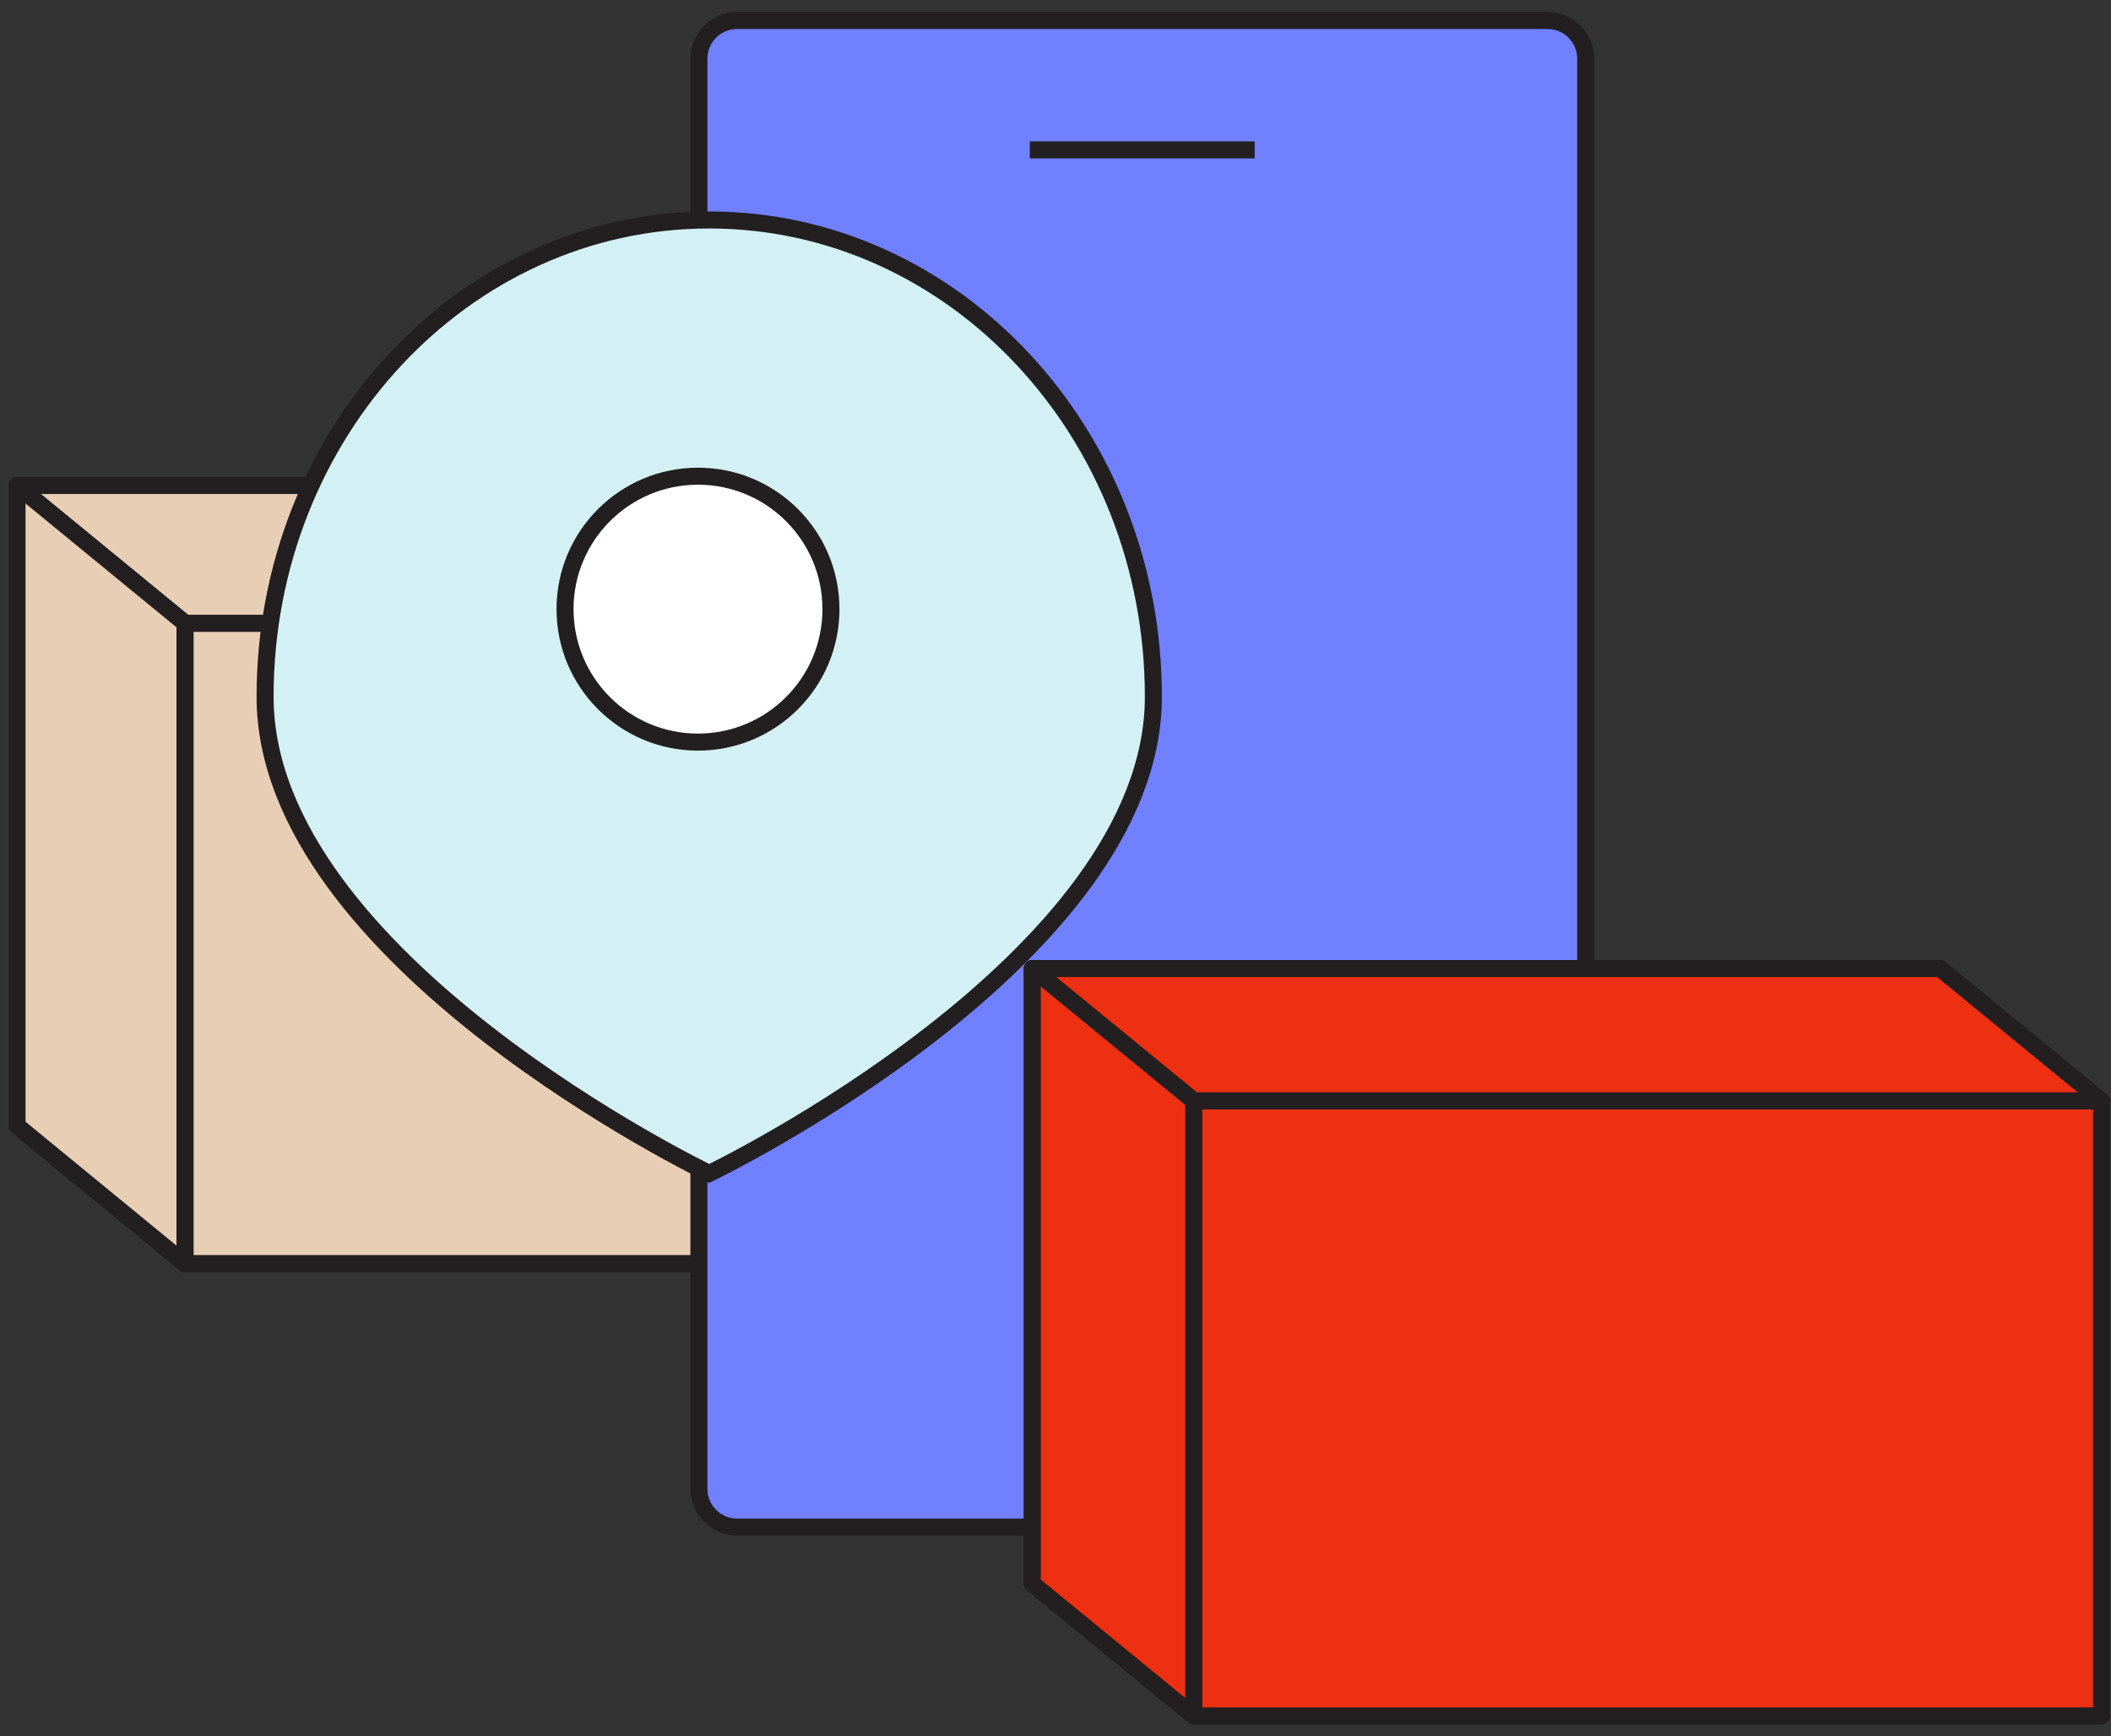
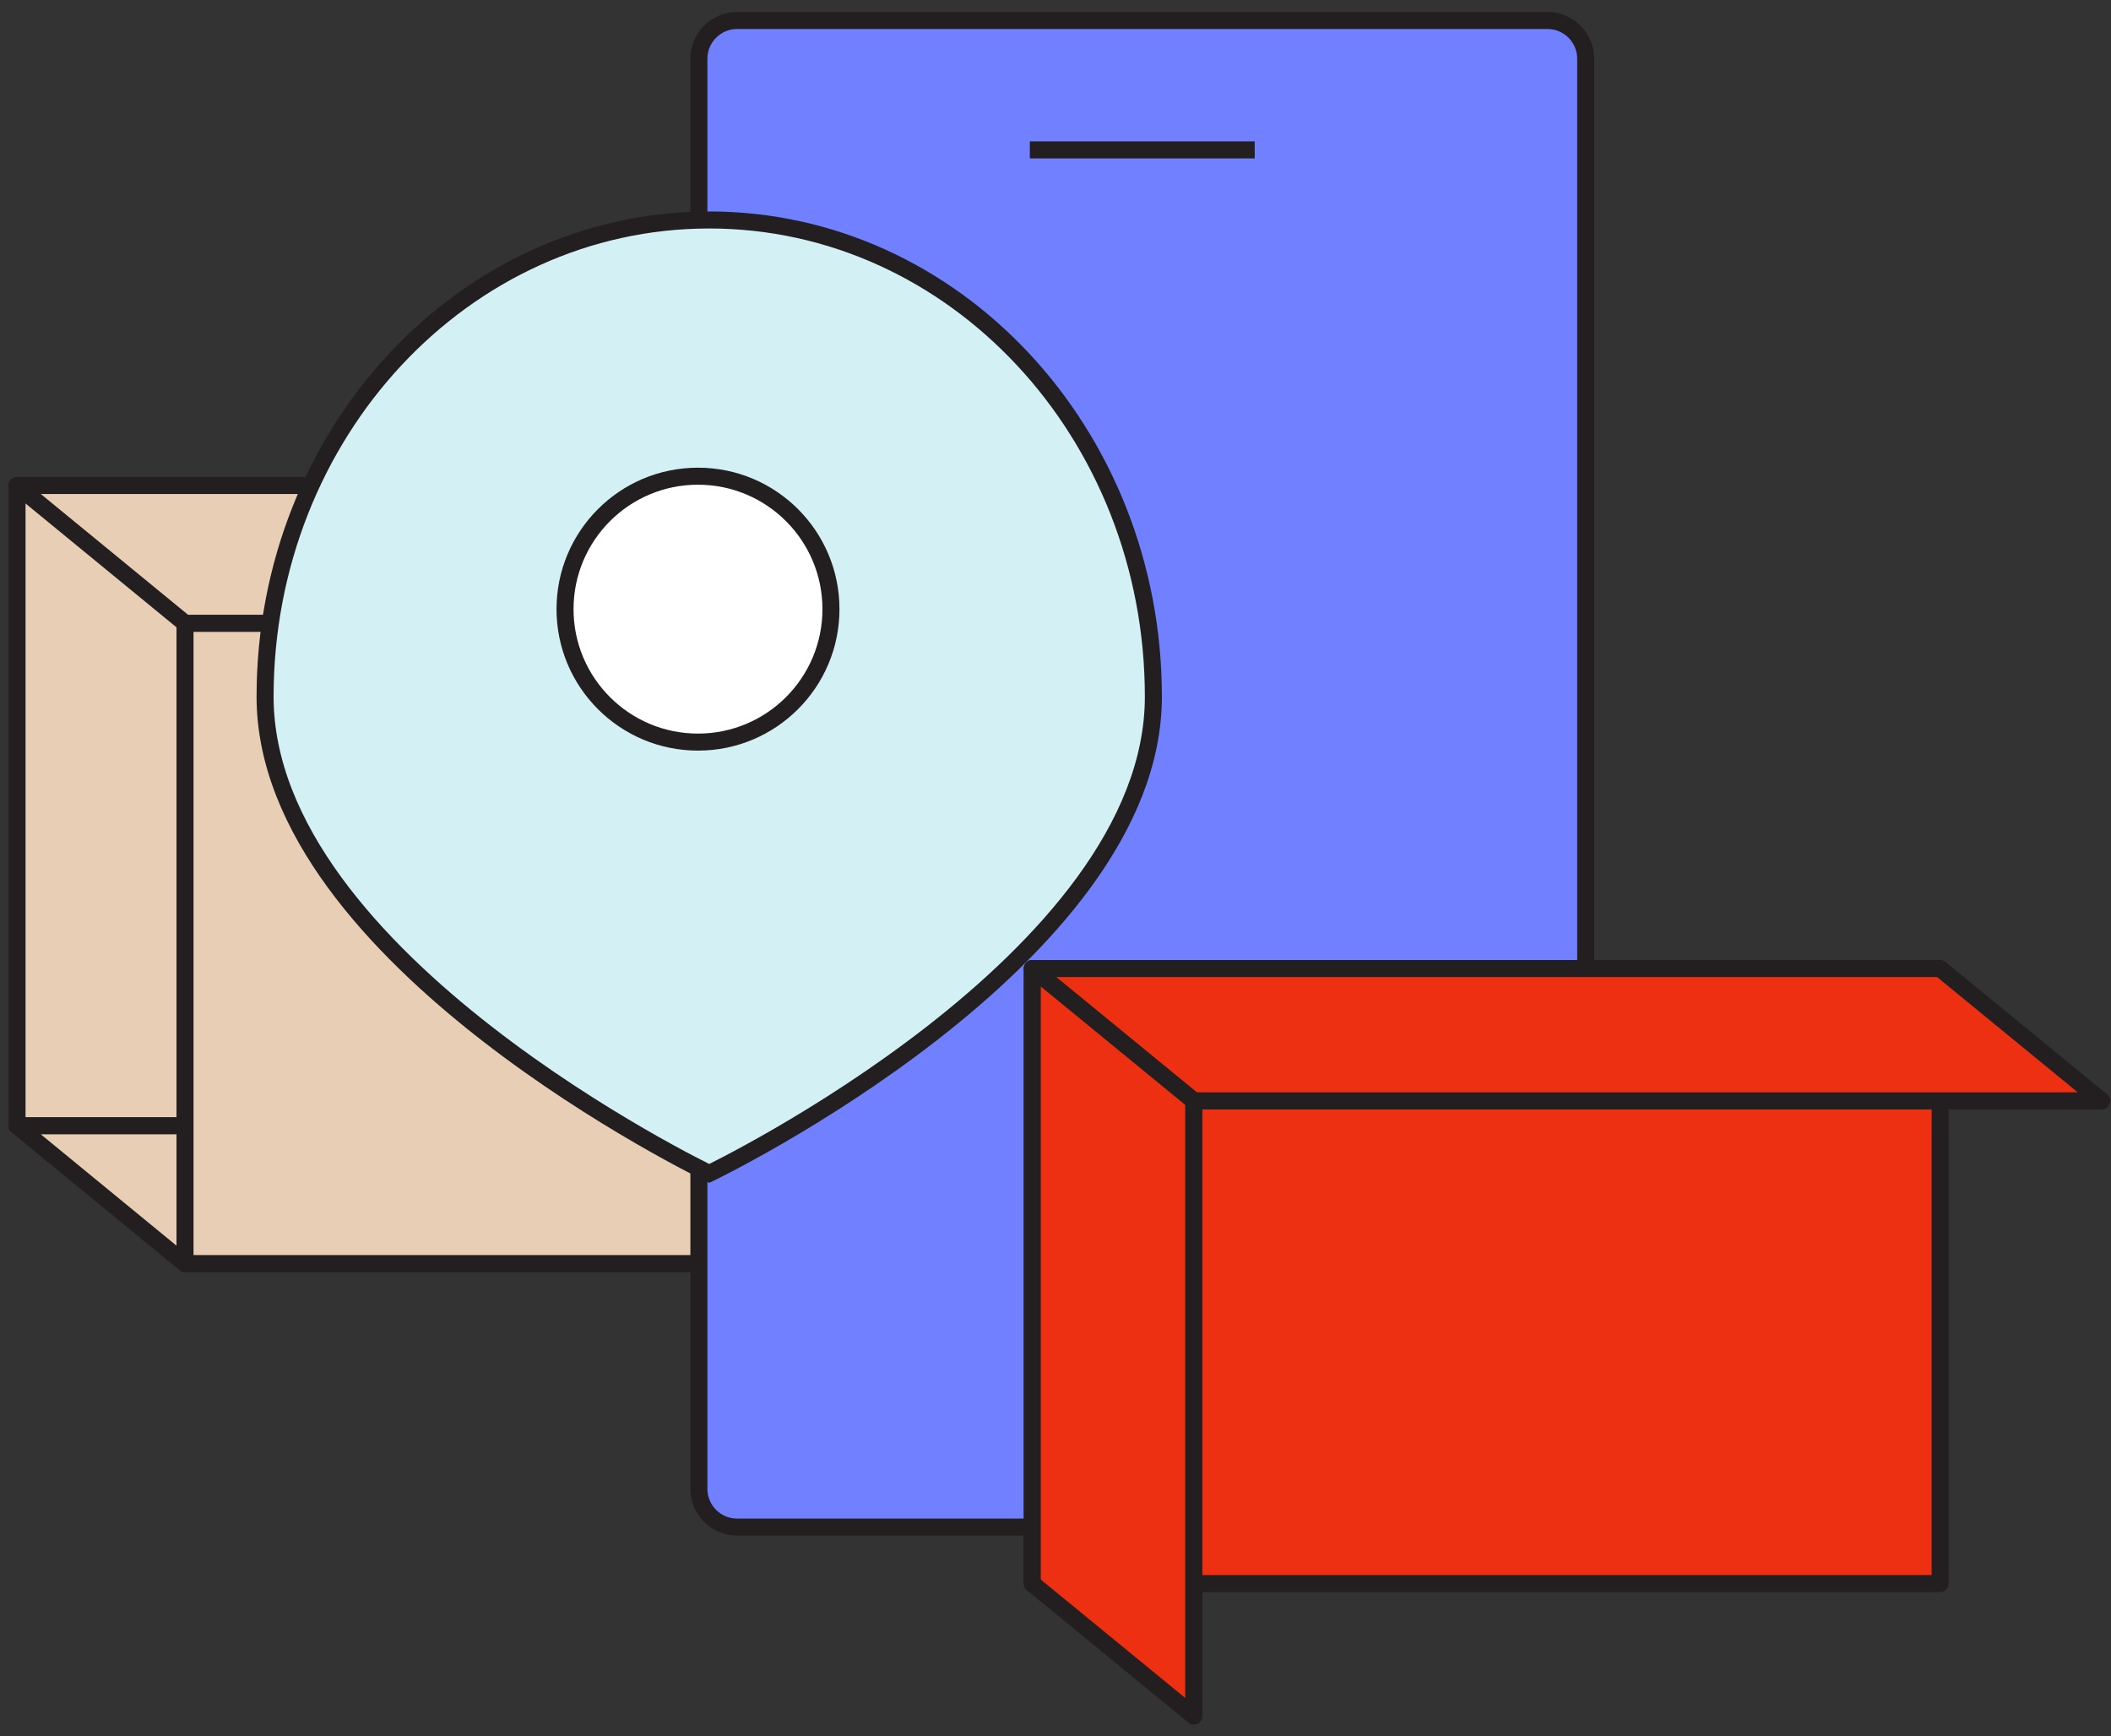
<svg xmlns="http://www.w3.org/2000/svg" width="124" height="102" viewBox="0 0 124 102" fill="none">
  <rect x="0" y="0" width="124" height="102" fill="#333333" stroke="none" />
  <path d="M56.517 28.52H1V66.135H56.517V28.52Z" fill="#E8CEB5" stroke="#231F20" stroke-linejoin="round" />
  <path d="M10.866 74.229H66.383L56.517 66.133H1L10.866 74.229Z" fill="#E8CEB5" stroke="#231F20" stroke-linejoin="round" />
  <path d="M66.383 36.609H10.867V74.225H66.383V36.609Z" fill="#E8CEB5" stroke="#231F20" stroke-linejoin="round" />
  <path d="M66.383 36.612L56.517 28.52H1L10.866 36.612H66.383Z" fill="#E8CEB5" stroke="#231F20" stroke-linejoin="round" />
-   <path d="M1 28.52L10.866 36.612V74.227L1 66.131V28.52Z" fill="#E8CEB5" stroke="#231F20" stroke-linejoin="round" />
  <path d="M90.896 1.203H43.3C42.059 1.203 41.053 2.209 41.053 3.45V87.46C41.053 88.701 42.059 89.707 43.3 89.707H90.896C92.137 89.707 93.144 88.701 93.144 87.46V3.45C93.144 2.209 92.137 1.203 90.896 1.203Z" fill="#7080FF" stroke="#231F20" stroke-miterlimit="10" />
  <path d="M73.701 8.805H60.492" stroke="#231F20" stroke-miterlimit="10" />
  <path d="M113.964 56.895H60.637V93.025H113.964V56.895Z" fill="#ED3012" stroke="#231F20" stroke-linejoin="round" />
-   <path d="M70.118 100.799H123.445L113.964 93.027H60.637L70.118 100.799Z" fill="#ED3012" stroke="#231F20" stroke-linejoin="round" />
-   <path d="M123.445 64.668H70.118V100.799H123.445V64.668Z" fill="#ED3012" stroke="#231F20" stroke-linejoin="round" />
+   <path d="M123.445 64.668H70.118V100.799V64.668Z" fill="#ED3012" stroke="#231F20" stroke-linejoin="round" />
  <path d="M123.445 64.666L113.964 56.895H60.637L70.118 64.666H123.445Z" fill="#ED3012" stroke="#231F20" stroke-linejoin="round" />
  <path d="M60.637 56.895L70.118 64.666V100.797L60.637 93.025V56.895Z" fill="#ED3012" stroke="#231F20" stroke-linejoin="round" />
  <path d="M15.571 40.926C15.571 56.394 41.66 68.931 41.66 68.931C41.66 68.931 67.749 56.394 67.749 40.926C67.749 25.459 56.066 12.922 41.66 12.922C27.249 12.922 15.571 25.459 15.571 40.926Z" fill="#D3F1F4" stroke="#231F20" stroke-miterlimit="10" />
  <path d="M41 43.593C45.313 43.593 48.81 40.096 48.81 35.783C48.81 31.469 45.313 27.973 41 27.973C36.686 27.973 33.19 31.469 33.19 35.783C33.19 40.096 36.686 43.593 41 43.593Z" fill="white" stroke="#231F20" stroke-miterlimit="10" />
</svg>